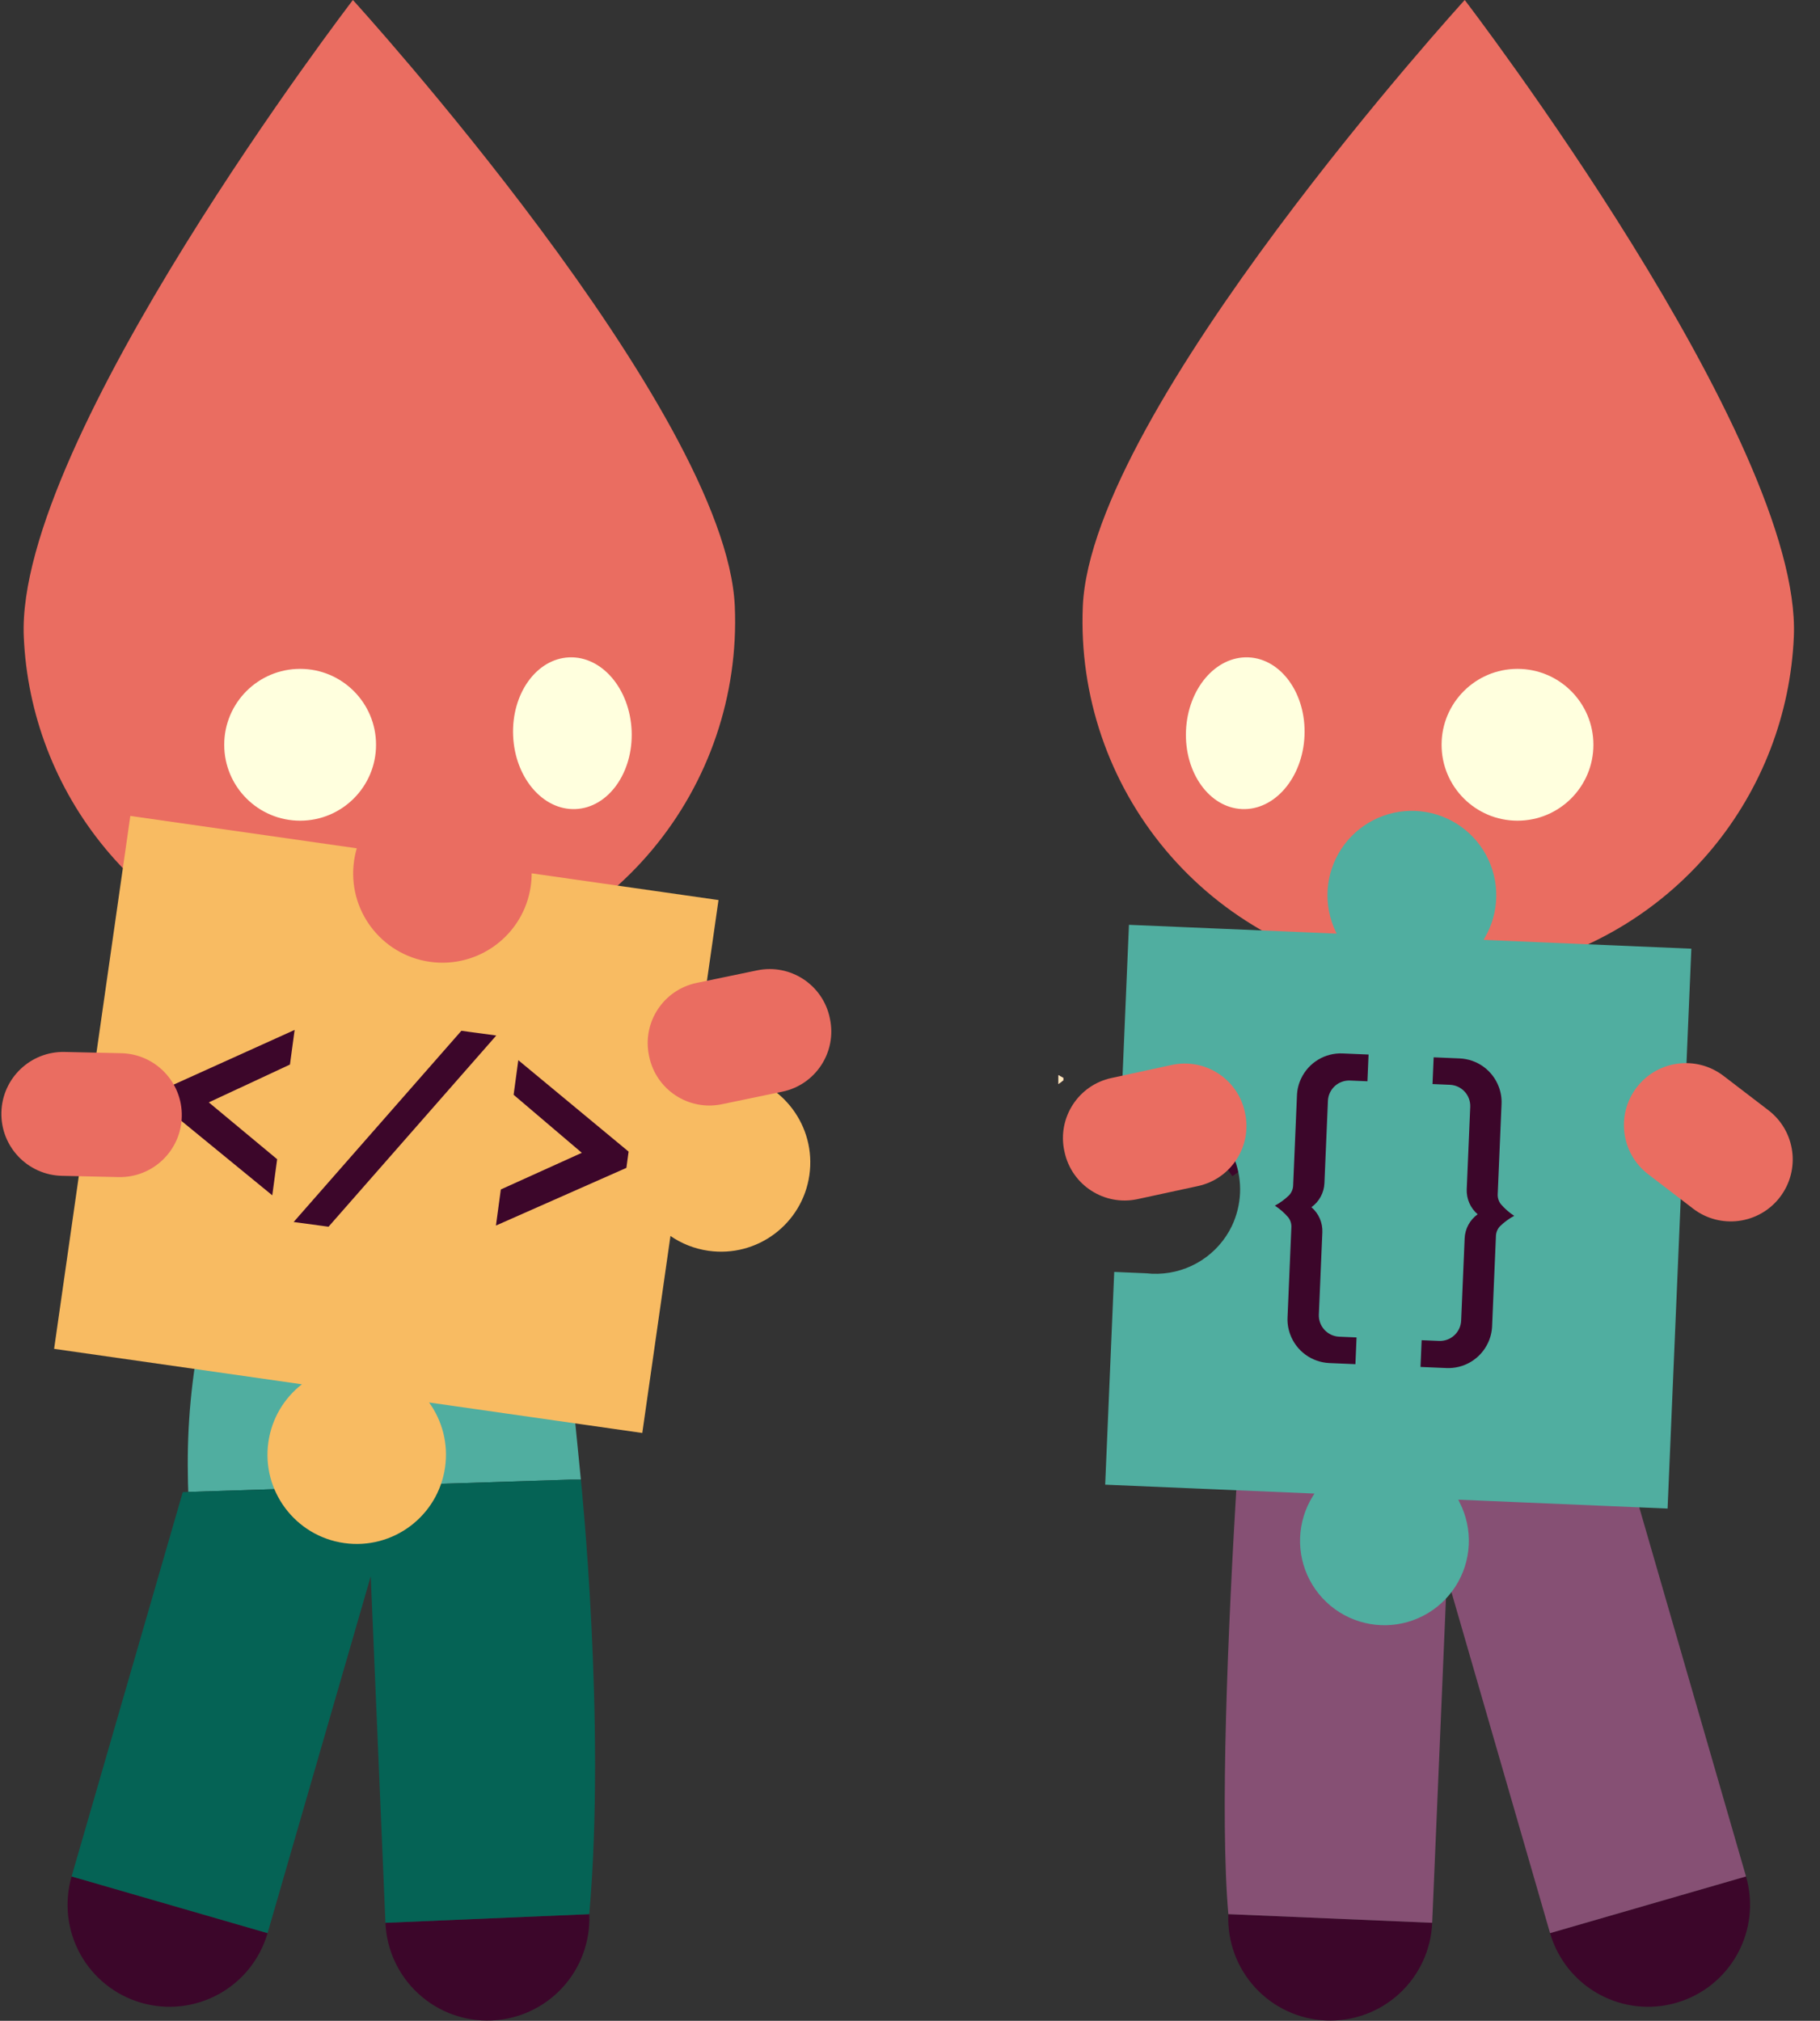
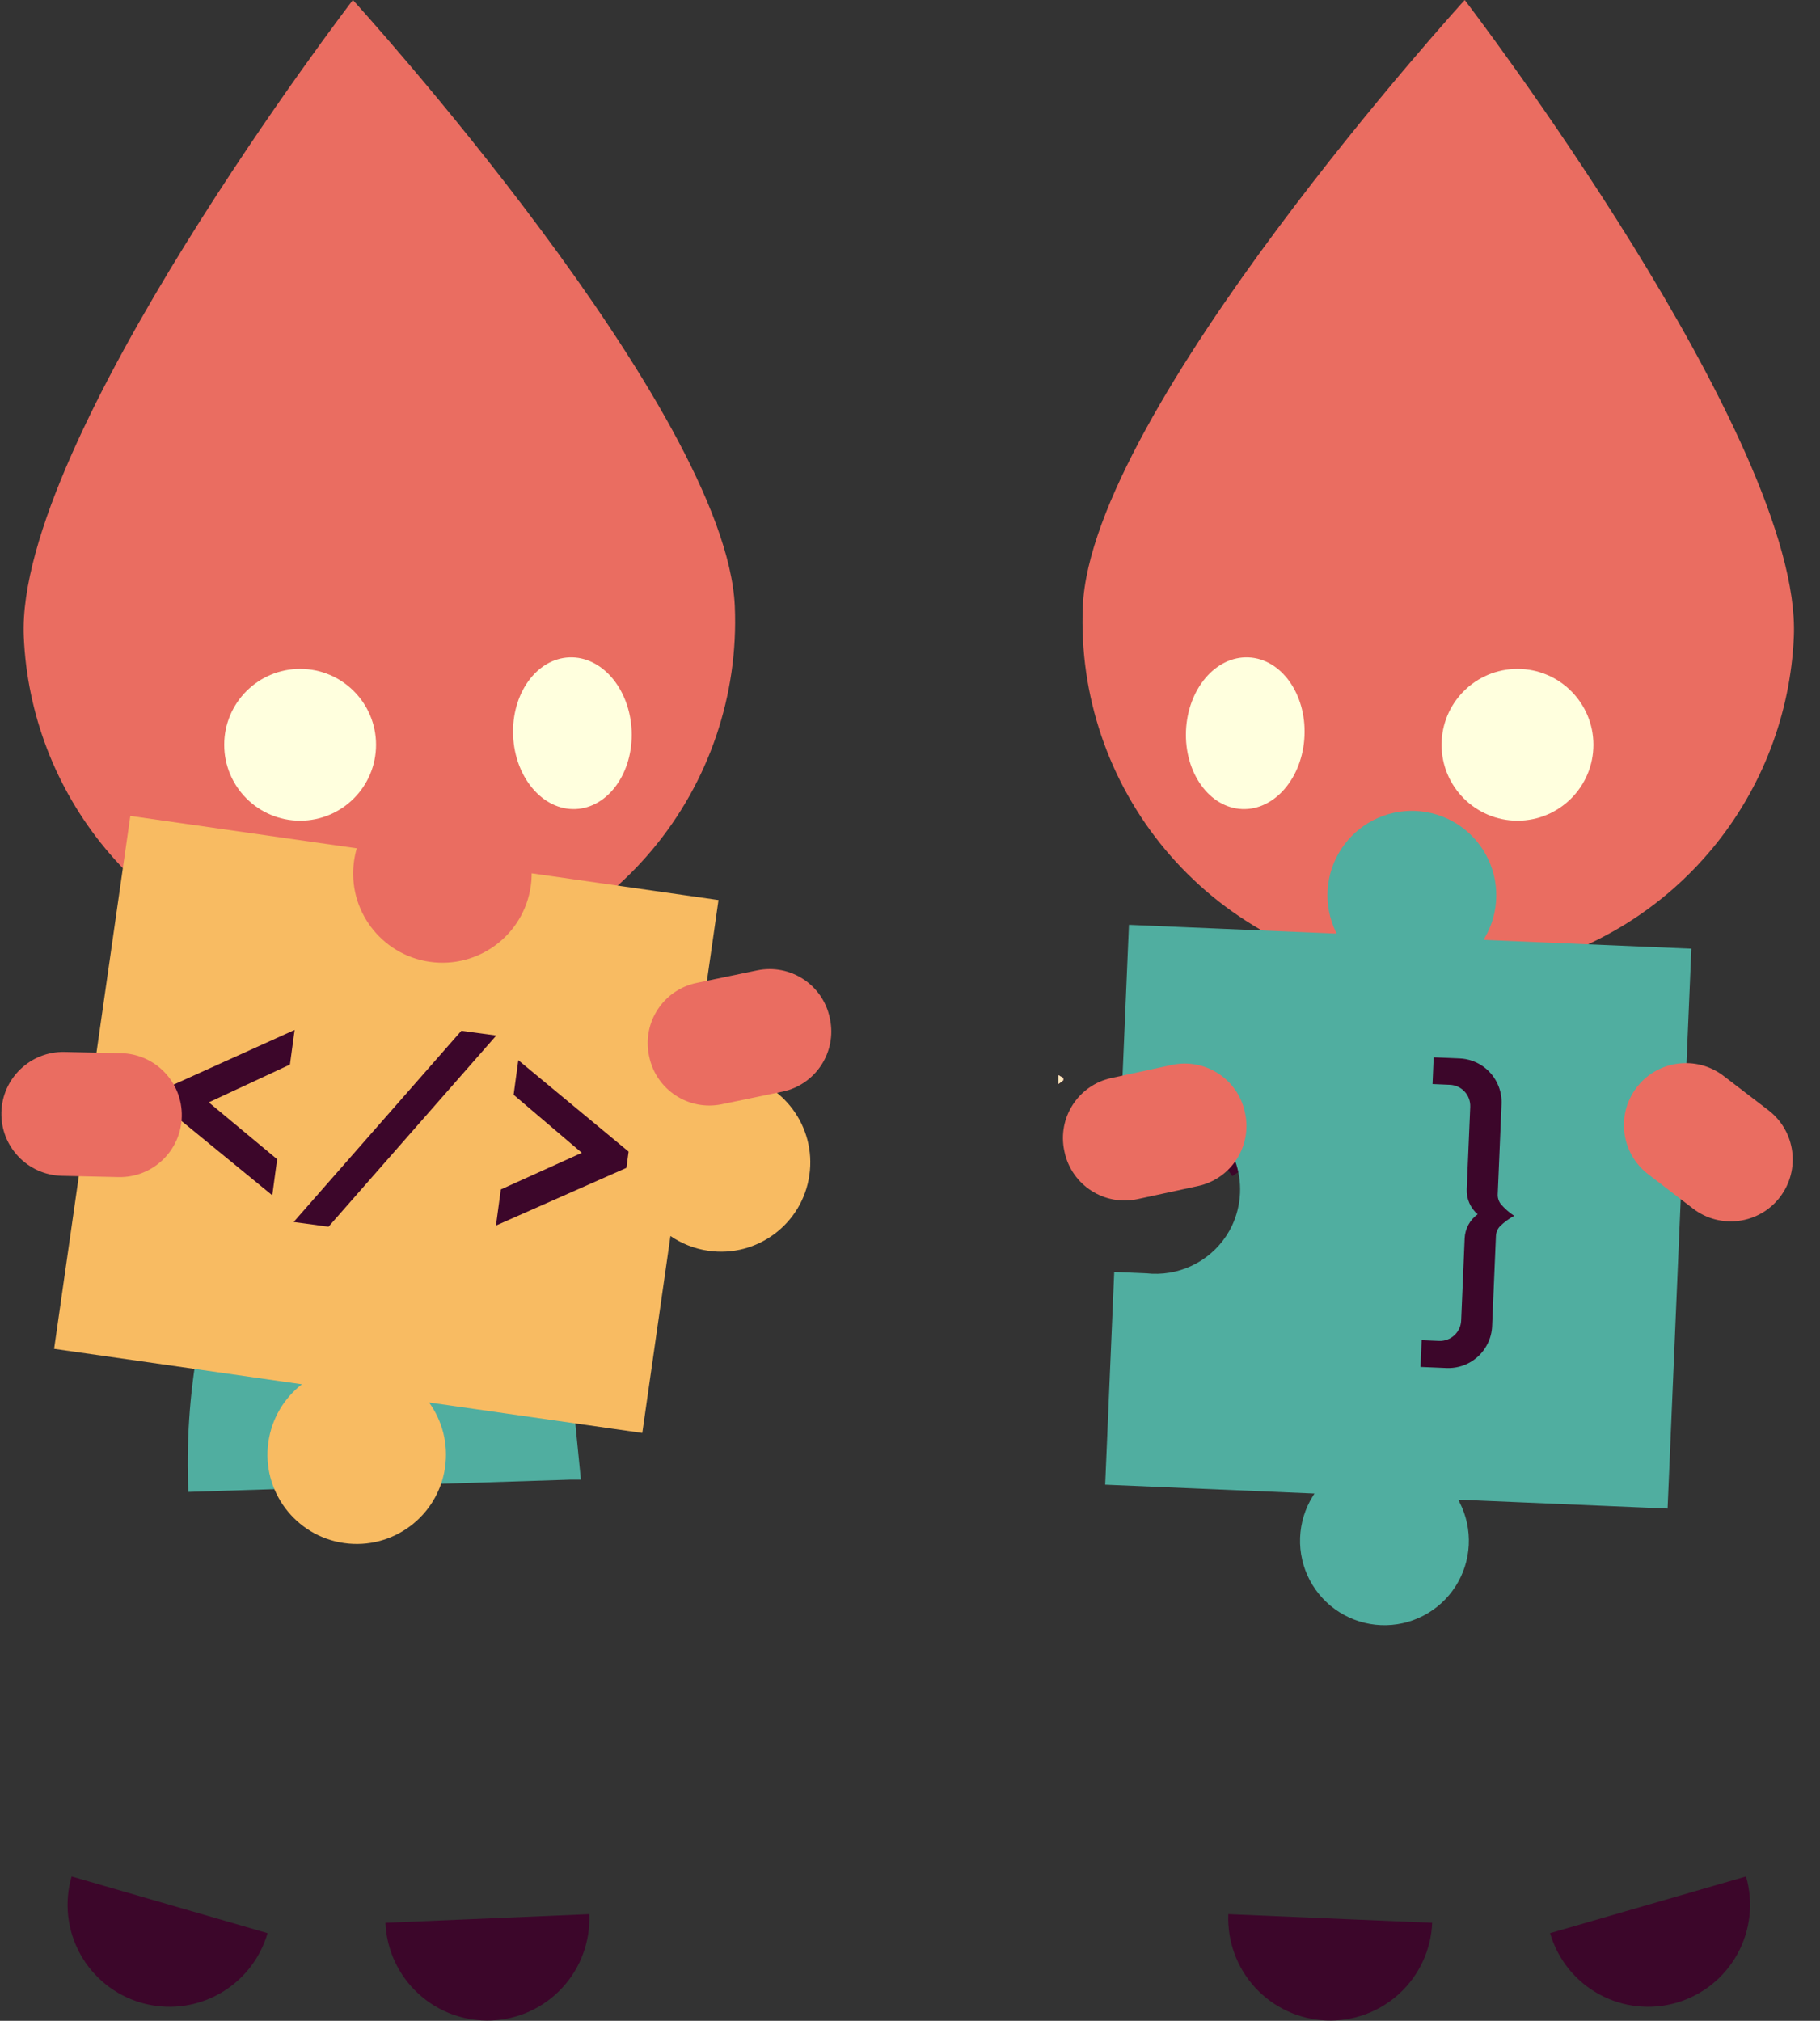
<svg xmlns="http://www.w3.org/2000/svg" width="272" height="302" viewBox="0 0 272 302" fill="none">
  <rect x="0" y="0" width="272" height="302" fill="#333333" stroke="none" />
  <path d="M222.6 144.265V144.662H191.508C191.445 144.535 191.365 144.392 191.286 144.265H222.6Z" fill="#50AEA0" />
-   <path d="M222.6 144.265V144.662H191.508C191.445 144.535 191.365 144.392 191.286 144.265H222.6Z" fill="#A8E2D9" />
-   <path d="M158.914 161.083V161.448L158.183 162.004V160.669C158.421 160.812 158.66 160.955 158.914 161.083Z" fill="#A8E2D9" />
  <path d="M158.914 161.083V161.448L158.183 162.004V160.669C158.421 160.812 158.66 160.955 158.914 161.083Z" fill="#EA6D61" />
  <path d="M158.914 161.083V161.448L158.183 162.004V160.669C158.421 160.812 158.66 160.955 158.914 161.083Z" fill="#6B3559" />
  <path d="M158.914 161.083V161.448L158.183 162.004V160.669C158.421 160.812 158.66 160.955 158.914 161.083Z" fill="#FDE9BD" />
  <path d="M183.578 286.062L214.039 287.355C213.956 289.356 213.479 291.321 212.635 293.138C211.792 294.954 210.599 296.587 209.125 297.942C207.65 299.298 205.923 300.349 204.042 301.037C202.161 301.724 200.163 302.035 198.162 301.95C196.161 301.865 194.196 301.386 192.38 300.542C190.564 299.697 188.932 298.503 187.578 297.027C186.223 295.552 185.173 293.824 184.487 291.942C183.801 290.061 183.492 288.062 183.578 286.062Z" fill="#3C062A" />
  <path d="M250.537 299.305C246.653 300.427 242.483 299.962 238.943 298.01C235.403 296.059 232.782 292.781 231.658 288.898L260.943 280.426C261.501 282.349 261.674 284.363 261.453 286.352C261.231 288.342 260.62 290.269 259.653 292.022C258.687 293.776 257.384 295.321 255.82 296.571C254.256 297.821 252.46 298.75 250.537 299.305Z" fill="#3C062A" />
  <path d="M243.506 222.962L204.853 221.718L186.336 221.123L186.377 220.536L189.714 171.906L189.125 172.31L184.175 175.774L173.591 160.631L191.749 147.948L201.018 141.631L230.035 142.864L230.089 143.088L235.828 155.116L243.786 171.801L243.737 171.831L236.709 175.19L241.522 198.532C243.015 205.713 243.701 213.039 243.568 220.373C243.563 221.231 243.542 222.105 243.506 222.962Z" fill="#3C062A" />
-   <path d="M260.943 280.425L231.657 288.897L216.238 235.575L214.04 287.354L183.578 286.06C181.059 257.377 188.143 175.576 188.143 175.576L189.124 172.31L189.714 171.905L186.377 220.535L186.361 220.535L186.336 221.122L204.853 221.717L243.505 222.961L244.331 222.996L260.943 280.425Z" fill="#865074" />
  <path d="M161.827 90.625C163.074 61.282 218.903 0 218.903 0C218.903 0 269.336 65.794 268.09 95.138C267.596 106.725 263.328 117.833 255.936 126.77C248.544 135.707 238.434 141.983 227.145 144.643L226.962 148.959C226.854 151.502 225.74 153.899 223.866 155.621C221.991 157.342 219.509 158.249 216.966 158.141C214.423 158.033 212.026 156.919 210.304 155.045C208.582 153.17 207.676 150.688 207.784 148.145L207.893 145.58C194.743 143.818 182.726 137.203 174.203 127.036C165.68 116.868 161.266 103.881 161.827 90.625Z" fill="#EA6D61" />
  <path d="M226.79 122.648C233.055 122.648 238.135 117.569 238.135 111.303C238.135 105.038 233.055 99.959 226.79 99.959C220.524 99.959 215.445 105.038 215.445 111.303C215.445 117.569 220.524 122.648 226.79 122.648Z" fill="#FFFFDE" />
  <path d="M194.959 109.952C195.225 103.692 191.476 98.449 186.585 98.241C181.694 98.034 177.514 102.94 177.248 109.2C176.983 115.46 180.732 120.703 185.622 120.911C190.513 121.118 194.693 116.212 194.959 109.952Z" fill="#FFFFDE" />
  <path d="M252.774 141.778L221.709 140.459C221.76 140.382 221.812 140.288 221.863 140.211C222.972 138.335 223.577 136.202 223.617 134.023C223.657 131.843 223.131 129.69 222.092 127.774C221.052 125.858 219.533 124.244 217.684 123.089C215.834 121.935 213.717 121.28 211.539 121.187C209.361 121.095 207.196 121.568 205.256 122.562C203.315 123.555 201.665 125.034 200.466 126.856C199.268 128.677 198.562 130.777 198.417 132.953C198.272 135.128 198.693 137.304 199.64 139.267C199.684 139.349 199.728 139.446 199.772 139.527L168.723 138.209L167.533 166.242C169.078 165.556 170.741 165.178 172.43 165.13C172.7 165.141 172.987 165.137 173.257 165.149C176.599 165.291 179.748 166.755 182.012 169.219C184.275 171.683 185.467 174.945 185.325 178.288C185.251 179.988 184.839 181.657 184.114 183.198C183.108 185.295 181.542 187.074 179.588 188.338C177.635 189.602 175.37 190.302 173.045 190.361C172.758 190.364 172.472 190.368 172.186 190.356C171.884 190.343 171.584 190.314 171.283 190.286C171.605 190.046 170.99 190.56 171.283 190.286L170.346 190.246L169.648 190.216C169.97 189.976 169.355 190.491 169.648 190.216L168.759 190.179L166.521 190.083L165.17 221.878L196.457 223.207C196.373 223.314 196.287 223.47 196.202 223.593C195.035 225.465 194.38 227.609 194.3 229.813C194.221 232.017 194.72 234.203 195.749 236.153C196.778 238.104 198.301 239.751 200.165 240.929C202.028 242.108 204.169 242.777 206.372 242.871C208.575 242.965 210.764 242.479 212.721 241.462C214.678 240.446 216.335 238.934 217.525 237.078C218.716 235.222 219.399 233.086 219.507 230.883C219.615 228.681 219.143 226.488 218.139 224.525C218.081 224.385 218.012 224.249 217.934 224.119L249.221 225.447L252.774 141.778Z" fill="#50AEA0" />
-   <path d="M195.992 180.412C196.531 180.872 196.958 181.448 197.241 182.097C197.523 182.746 197.655 183.451 197.625 184.159L197.103 196.456C197.069 197.297 197.37 198.116 197.939 198.735C198.508 199.355 199.299 199.724 200.139 199.762L202.738 199.872L202.568 203.868L198.684 203.703C197.399 203.649 196.158 203.216 195.117 202.46C194.076 201.704 193.282 200.657 192.833 199.452C192.523 198.634 192.384 197.761 192.423 196.887L192.995 183.441C193.028 182.895 192.861 182.355 192.525 181.924C191.947 181.25 191.275 180.663 190.53 180.18C191.313 179.761 192.032 179.233 192.666 178.611C193.037 178.209 193.249 177.686 193.262 177.139L193.833 163.693C193.867 162.819 194.08 161.961 194.458 161.172C195.008 160.009 195.888 159.034 196.99 158.368C198.091 157.703 199.364 157.378 200.649 157.432L204.533 157.597L204.363 161.593L201.765 161.482C201.348 161.464 200.932 161.529 200.541 161.672C200.149 161.815 199.789 162.033 199.482 162.315C199.175 162.597 198.927 162.937 198.751 163.315C198.575 163.693 198.476 164.102 198.459 164.519L197.937 176.816C197.907 177.524 197.716 178.215 197.379 178.838C197.042 179.461 196.568 179.999 195.992 180.412Z" fill="#3C062A" />
  <path d="M220.837 181.468C220.261 181.881 219.787 182.419 219.45 183.042C219.113 183.665 218.923 184.356 218.893 185.064L218.37 197.361C218.332 198.201 217.963 198.992 217.344 199.561C216.724 200.13 215.905 200.431 215.064 200.397L212.466 200.287L212.296 204.283L216.18 204.448C217.465 204.502 218.738 204.177 219.84 203.511C220.941 202.846 221.821 201.871 222.371 200.708C222.749 199.919 222.962 199.061 222.996 198.187L223.567 184.741C223.58 184.194 223.792 183.67 224.163 183.269C224.797 182.647 225.516 182.118 226.299 181.7C225.554 181.217 224.883 180.63 224.304 179.956C223.968 179.524 223.801 178.985 223.835 178.439L224.406 164.993C224.446 164.119 224.306 163.246 223.997 162.428C223.548 161.222 222.753 160.176 221.712 159.42C220.671 158.664 219.43 158.231 218.145 158.177L214.261 158.012L214.092 162.007L216.69 162.118C217.107 162.135 217.516 162.234 217.894 162.41C218.272 162.586 218.612 162.834 218.894 163.141C219.176 163.448 219.395 163.808 219.537 164.199C219.68 164.591 219.745 165.007 219.727 165.424L219.204 177.721C219.174 178.428 219.306 179.133 219.589 179.783C219.871 180.432 220.298 181.008 220.837 181.468Z" fill="#3C062A" />
  <path d="M246.325 175.488L253.034 180.626C257.094 183.735 262.906 182.964 266.015 178.904C269.124 174.845 268.353 169.033 264.293 165.924L257.584 160.786C253.524 157.677 247.712 158.448 244.603 162.508C241.494 166.568 242.265 172.379 246.325 175.488Z" fill="#EA6D61" />
  <path d="M170.015 179.202L179.04 177.25C183.997 176.178 187.146 171.291 186.074 166.334L186.042 166.185C184.97 161.228 180.082 158.079 175.126 159.151L166.101 161.103C161.144 162.175 157.995 167.062 159.067 172.019L159.099 172.168C160.171 177.125 165.059 180.274 170.015 179.202Z" fill="#EA6D61" />
  <path d="M49.044 144.265V144.662H80.136C80.2 144.535 80.279 144.392 80.358 144.265H49.044Z" fill="#50AEA0" />
  <path d="M49.044 144.265V144.662H80.136C80.2 144.535 80.279 144.392 80.358 144.265H49.044Z" fill="#A8E2D9" />
  <path d="M88.066 286.062L57.605 287.355C57.688 289.356 58.165 291.321 59.009 293.138C59.852 294.954 61.045 296.587 62.52 297.942C63.994 299.298 65.721 300.349 67.602 301.037C69.483 301.724 71.481 302.035 73.483 301.95C75.484 301.865 77.448 301.386 79.264 300.542C81.08 299.697 82.712 298.503 84.066 297.027C85.421 295.552 86.471 293.824 87.157 291.943C87.844 290.061 88.152 288.063 88.066 286.062Z" fill="#3C062A" />
  <path d="M21.107 299.305C24.991 300.427 29.161 299.962 32.701 298.01C36.242 296.059 38.862 292.781 39.986 288.898L10.701 280.426C10.143 282.349 9.97 284.363 10.191 286.352C10.413 288.342 11.024 290.269 11.991 292.022C12.957 293.776 14.26 295.321 15.824 296.571C17.388 297.821 19.184 298.75 21.107 299.305Z" fill="#3C062A" />
  <path d="M28.139 222.962L66.792 221.718L85.309 221.123H86.813L81.931 171.906L82.52 172.311L87.47 175.774L98.054 160.631L79.896 147.949L70.627 141.632L41.61 142.864L41.556 143.089L35.817 155.116L27.859 171.801L27.908 171.831L34.936 175.19L30.123 198.532C28.63 205.713 27.944 213.039 28.077 220.373C28.082 221.231 28.103 222.105 28.139 222.962Z" fill="#50AEA0" />
-   <path d="M10.701 280.424L39.987 288.897L55.406 235.574L57.605 287.354L88.066 286.06C90.585 257.377 86.812 221.122 86.812 221.122L85.308 221.122L66.792 221.717L28.139 222.961L27.313 222.996L10.701 280.424Z" fill="#056355" />
  <path d="M109.817 90.625C108.571 61.282 52.741 0 52.741 0C52.741 0 2.308 65.794 3.554 95.138C4.048 106.725 8.316 117.833 15.708 126.77C23.1 135.707 33.21 141.983 44.498 144.643L44.682 148.959C44.79 151.502 45.904 153.899 47.778 155.621C49.653 157.342 52.135 158.249 54.678 158.141C57.221 158.033 59.618 156.919 61.34 155.045C63.062 153.17 63.968 150.688 63.86 148.145L63.751 145.58C76.901 143.818 88.918 137.203 97.441 127.036C105.964 116.868 110.378 103.881 109.817 90.625Z" fill="#EA6D61" />
  <path d="M44.855 122.648C38.59 122.648 33.51 117.569 33.51 111.303C33.51 105.038 38.59 99.959 44.855 99.959C51.121 99.959 56.2 105.038 56.2 111.303C56.2 117.569 51.121 122.648 44.855 122.648Z" fill="#FFFFDE" />
  <path d="M76.686 109.952C76.42 103.692 80.169 98.449 85.06 98.241C89.951 98.034 94.131 102.94 94.397 109.2C94.662 115.46 90.913 120.703 86.023 120.911C81.132 121.118 76.952 116.212 76.686 109.952Z" fill="#FFFFDE" />
  <path fill-rule="evenodd" clip-rule="evenodd" d="M100.2 184.711C101.842 185.843 103.765 186.622 105.873 186.924C113.165 187.967 119.921 182.901 120.964 175.609C122.007 168.318 116.941 161.561 109.65 160.518C107.541 160.217 105.477 160.426 103.584 161.052L107.38 134.509L79.458 130.515C79.458 131.144 79.413 131.781 79.322 132.422C78.279 139.714 71.522 144.779 64.231 143.737C56.939 142.694 51.873 135.937 52.916 128.646C53.008 128.005 53.144 127.381 53.32 126.777L19.477 121.937L8.087 201.579L45.119 206.875C42.489 208.922 40.619 211.951 40.109 215.511C39.067 222.803 44.132 229.559 51.424 230.602C58.716 231.645 65.472 226.579 66.515 219.287C67.024 215.728 66.078 212.296 64.127 209.594L95.99 214.151L100.2 184.711Z" fill="#F8BB62" />
  <path d="M24.555 162.721L44.032 153.919L43.333 159.092L31.205 164.745L41.42 173.24L40.691 178.633L24.227 165.153L24.555 162.721Z" fill="#3C062A" />
  <path d="M93.615 174.534L74.12 183.153L74.849 177.759L86.953 172.282L76.761 163.611L77.461 158.439L93.944 172.102L93.615 174.534Z" fill="#3C062A" />
  <path d="M74.168 154.753L49.1 183.328L43.884 182.623L68.951 154.048L74.168 154.753Z" fill="#3C062A" />
  <path d="M17.705 175.91L9.257 175.722C4.144 175.607 0.093 171.37 0.207 166.258C0.321 161.146 4.558 157.094 9.67 157.209L18.119 157.397C23.231 157.512 27.282 161.748 27.168 166.861C27.054 171.973 22.817 176.025 17.705 175.91Z" fill="#EA6D61" />
  <path d="M116.92 163.146L107.879 165.023C102.914 166.054 98.053 162.865 97.022 157.899L96.991 157.75C95.96 152.784 99.149 147.923 104.115 146.892L113.155 145.015C118.121 143.984 122.982 147.174 124.013 152.139L124.044 152.289C125.075 157.254 121.885 162.115 116.92 163.146Z" fill="#EA6D61" />
</svg>